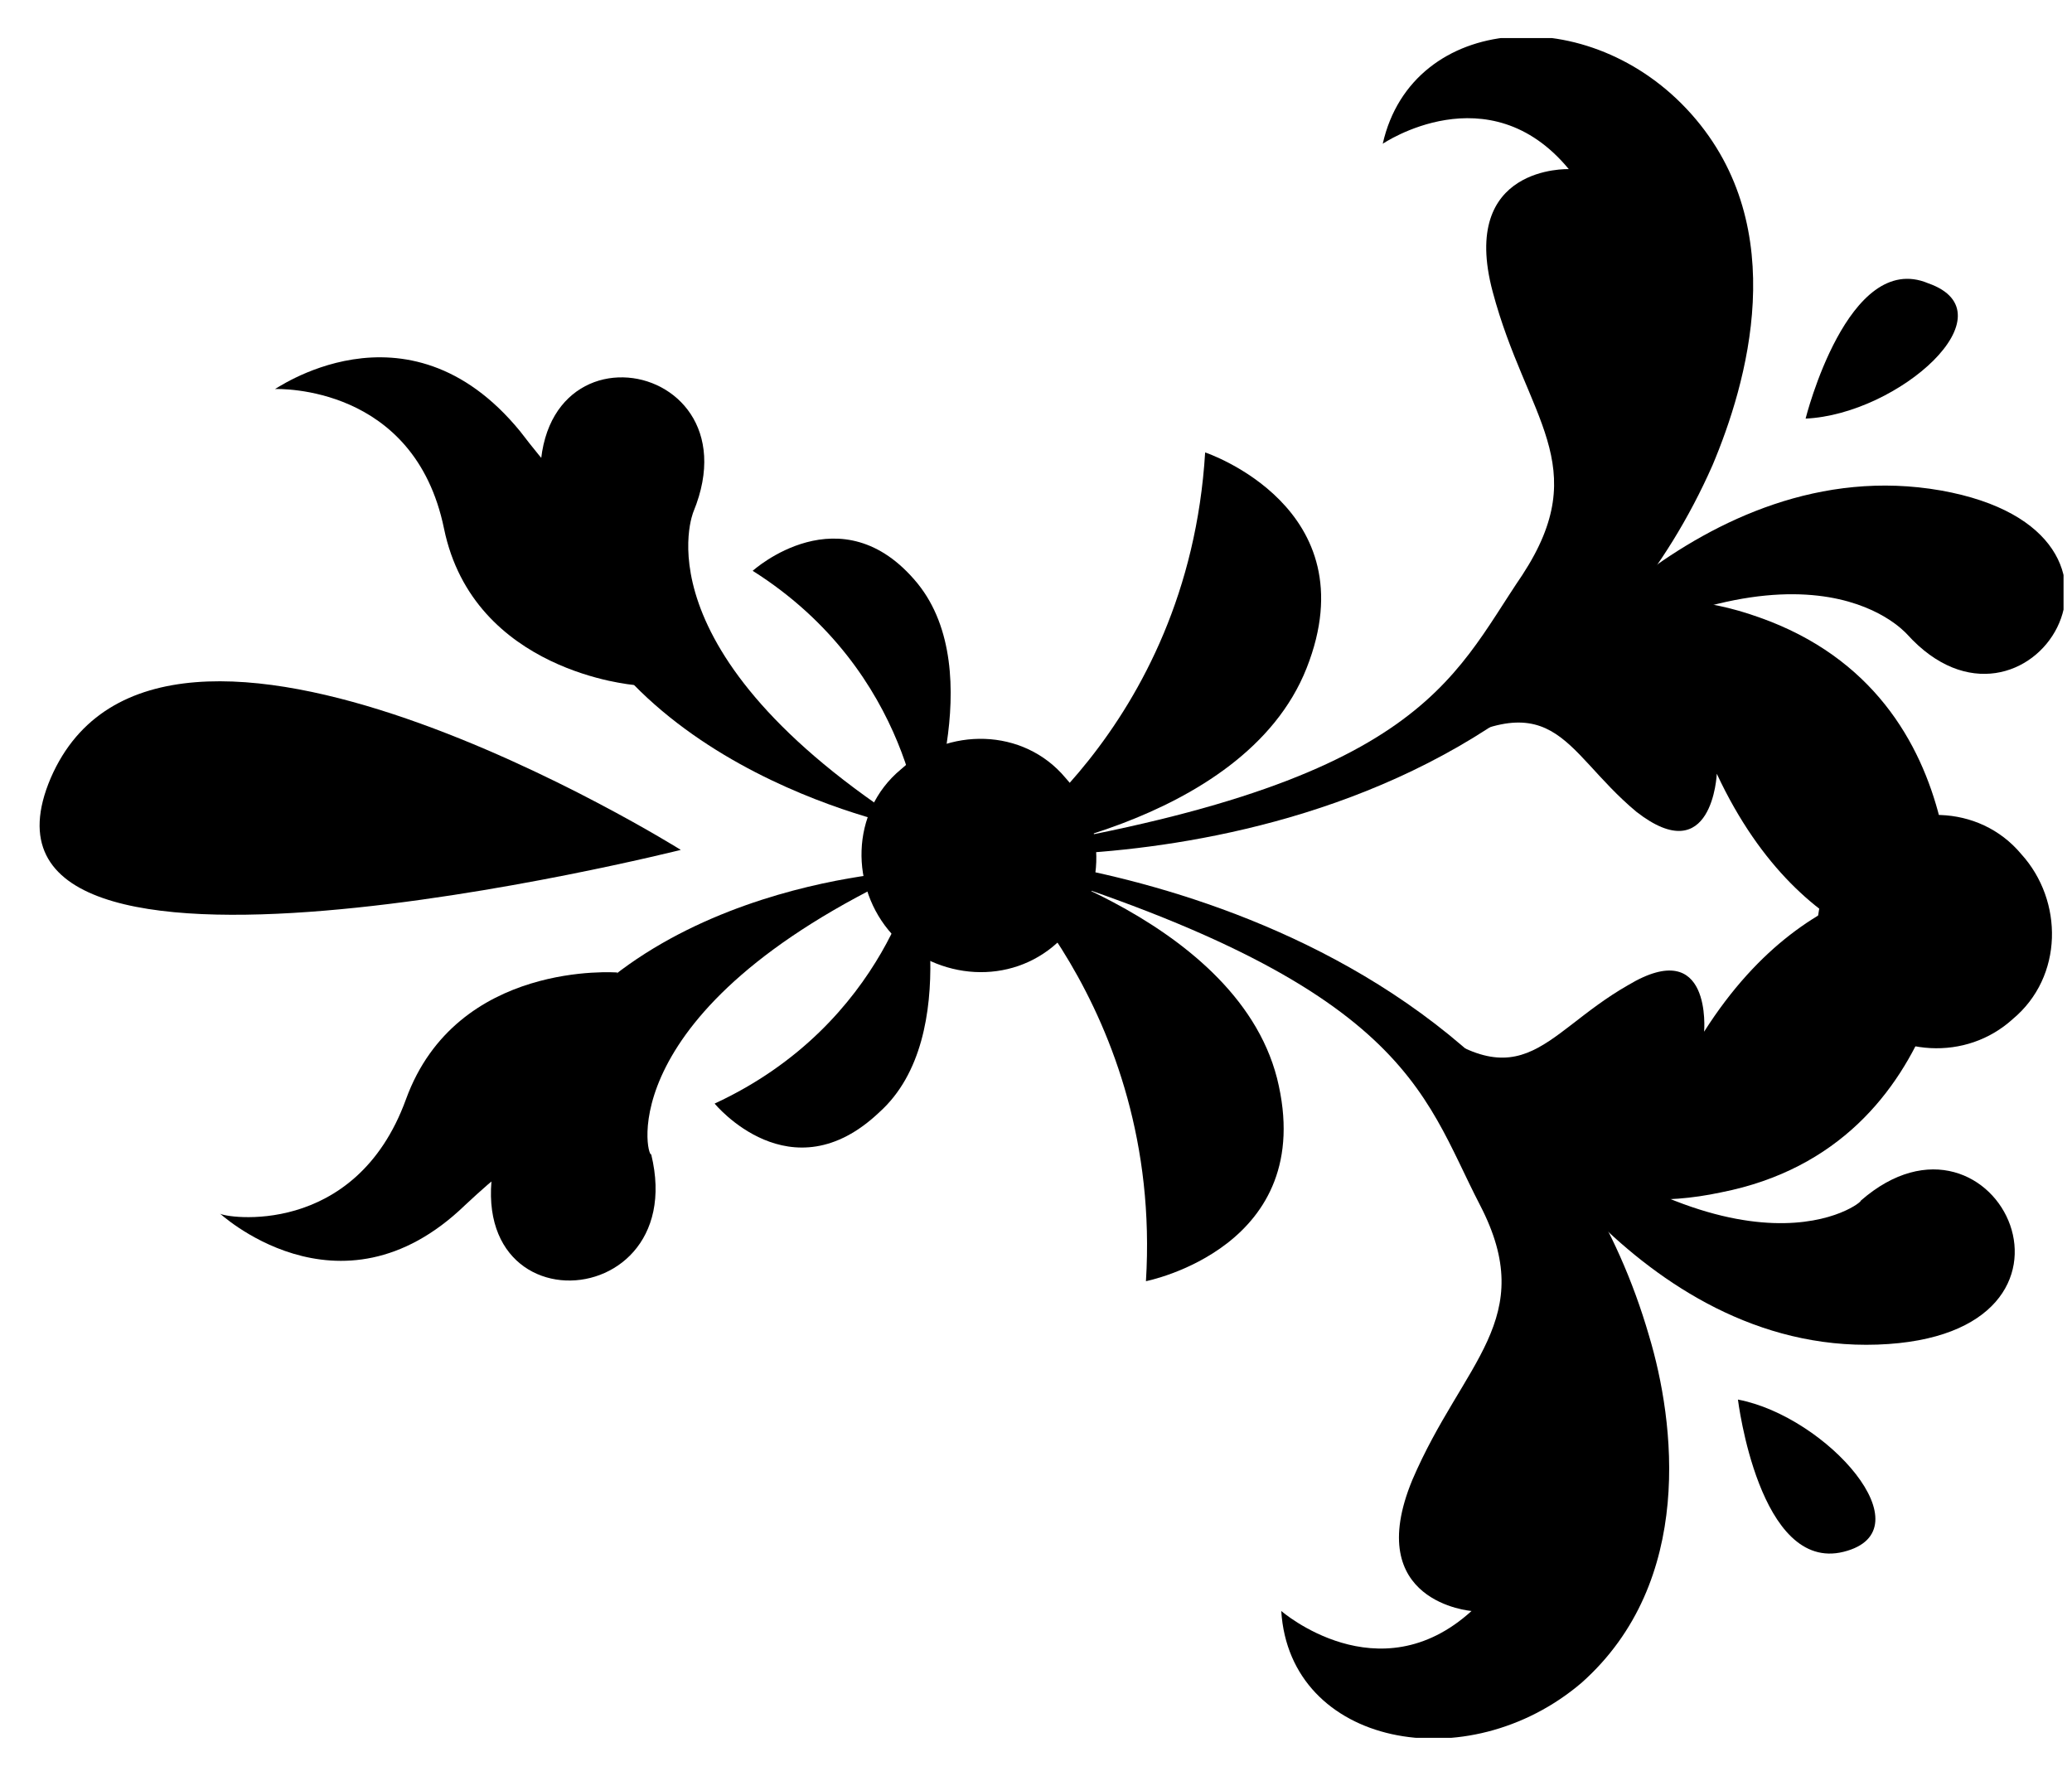
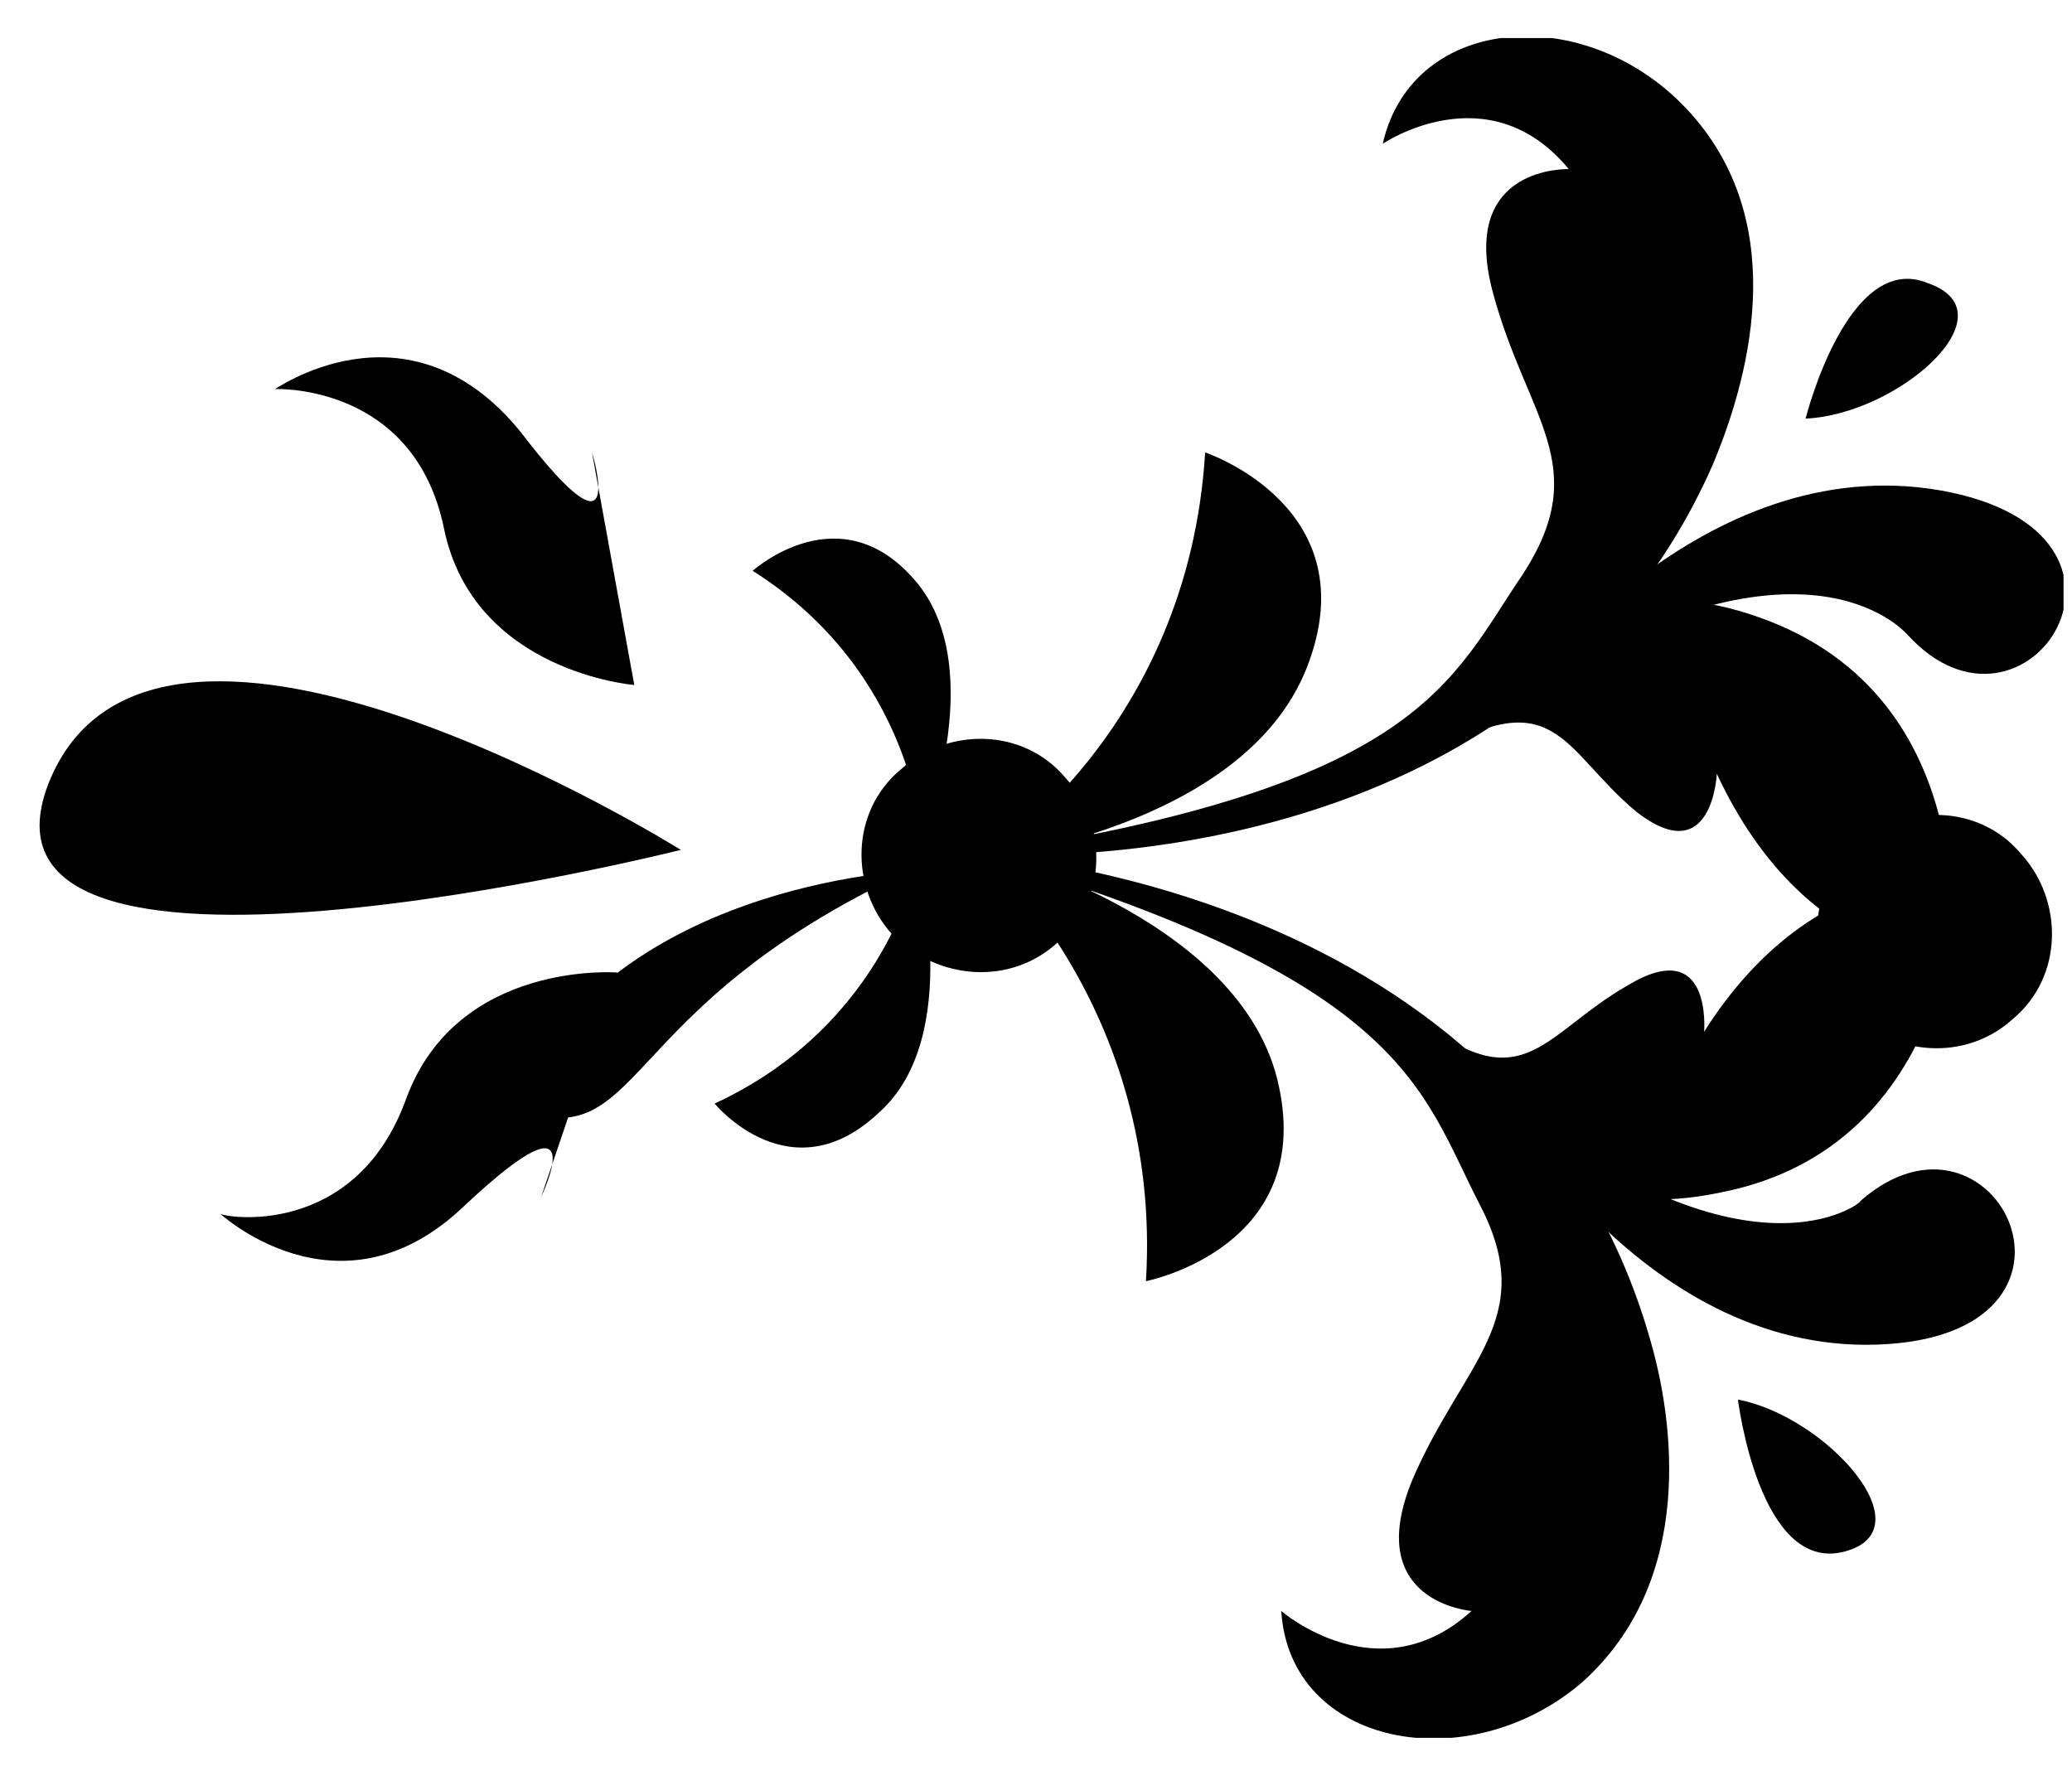
<svg xmlns="http://www.w3.org/2000/svg" width="49" height="42" viewBox="0 0 49 42" fill="none">
  <g clip-path="url(#clip0_4098_601)">
    <path d="M23.2 20.2C23.2 20.2 36 21.2 40.5 11C41.3 9.1 42.4 5.4 40 2.7C37.6 -7.09094e-05 33.4 0.3 32.7 3.4C32.7 3.4 35.2 1.7 37.1 4C37.1 4 34.5 3.9 35.3 6.9C36.1 9.9 37.7 11 36 13.6C34.3 16.1 33.6 18.6 23.2 20.2Z" fill="black" />
-     <path d="M21.6 19.6C21.6 19.6 14.5 18.3 13 12.8C11.5 7.3 18 8.2 16.4 12.1C16.4 12.1 15 15.4 21.6 19.6Z" fill="black" />
    <path d="M36 16.4C36 16.4 40.2 10.6 45.9 11.6C51.5 12.6 47.9 18.1 45.1 15C45 14.9 42.6 12.2 36 16.4Z" fill="black" />
    <path d="M14 10.7L15 16.2C15 16.2 11.2 15.9 10.5 12.5C9.8 9.1 6.6 9.2 6.5 9.2C6.4 9.3 9.6 6.9 12.3 10.2C14.9 13.6 14 10.7 14 10.7Z" fill="black" />
    <path d="M42.7 9.9C42.7 9.9 43.7 5.9 45.6 6.7C47.6 7.4 44.9 9.8 42.7 9.9Z" fill="black" />
    <path d="M33.6 18C33.6 18 36.3 12.7 41.6 14.6C47 16.5 46.1 22.7 46.1 22.7C46.1 22.7 42.7 22.8 40.6 18.3C40.6 18.3 40.5 20.6 38.7 19.2C36.9 17.7 36.8 16 33.6 18Z" fill="black" />
    <path d="M23.3 20.3C23.3 20.3 28.1 17.3 28.5 10.7C28.5 10.7 32.4 12 30.9 15.8C29.4 19.6 23.3 20.3 23.3 20.3Z" fill="black" />
    <path d="M21.8 19.8C21.8 19.8 21.6 15.9 17.8 13.5C17.8 13.5 19.9 11.6 21.7 13.8C23.4 15.9 21.8 19.8 21.8 19.8Z" fill="black" />
    <path d="M23.1 20.2C23.1 20.2 35.9 20.9 39 31.6C39.6 33.6 40.1 37.4 37.4 39.8C34.7 42.1 30.5 41.3 30.3 38.1C30.3 38.1 32.6 40.1 34.8 38.1C34.8 38.1 32.2 37.9 33.4 35C34.6 32.2 36.4 31.2 35 28.5C33.6 25.8 33.3 23.2 23.1 20.2Z" fill="black" />
-     <path d="M21.5 20.6C21.5 20.6 14.3 20.9 12.1 26.2C9.8 31.5 16.4 31.4 15.4 27.3C15.3 27.4 14.4 23.9 21.5 20.6Z" fill="black" />
+     <path d="M21.5 20.6C21.5 20.6 14.3 20.9 12.1 26.2C15.3 27.4 14.4 23.9 21.5 20.6Z" fill="black" />
    <path d="M35.3 25.7C35.3 25.7 38.7 32 44.4 31.8C50.1 31.6 47.2 25.6 44 28.4C44.1 28.4 41.3 30.7 35.3 25.7Z" fill="black" />
    <path d="M12.8 28.3L14.6 23C14.6 23 10.8 22.7 9.6 26C8.4 29.3 5.3 28.8 5.2 28.7C5.1 28.6 8 31.4 11 28.5C14.1 25.6 12.8 28.3 12.8 28.3Z" fill="black" />
    <path d="M41.1 33.1C41.1 33.1 41.6 37.2 43.6 36.7C45.6 36.2 43.2 33.5 41.1 33.1Z" fill="black" />
    <path d="M33.2 23.8C33.2 23.8 35.1 29.4 40.7 28.2C46.3 27.1 46.3 20.8 46.3 20.8C46.3 20.8 42.9 20.3 40.3 24.4C40.3 24.4 40.5 22.1 38.5 23.3C36.4 24.5 36 26.2 33.2 23.8Z" fill="black" />
    <path d="M23.2 20.1C23.2 20.1 27.5 23.8 27.1 30.3C27.1 30.3 31.2 29.5 30.2 25.5C29.2 21.6 23.2 20.1 23.2 20.1Z" fill="black" />
    <path d="M21.7 20.4C21.7 20.4 21 24.2 16.9 26.1C16.9 26.1 18.7 28.3 20.8 26.3C22.8 24.5 21.7 20.4 21.7 20.4Z" fill="black" />
    <path d="M21.1 22.1C20.1 21 20.1 19.2 21.3 18.2C22.4 17.2 24.2 17.2 25.2 18.4C26.2 19.5 26.2 21.3 25 22.3C23.9 23.3 22.2 23.2 21.1 22.1Z" fill="black" />
    <path d="M43.7 23.9C42.7 22.8 42.7 21 43.9 20C45 19 46.8 19 47.8 20.2C48.8 21.3 48.8 23.1 47.6 24.1C46.5 25.1 44.8 25 43.7 23.9Z" fill="black" />
    <path d="M16.1 20.1C16.1 20.1 3.8 12.4 1.2 18.4C-1.4 24.5 16.1 20.1 16.1 20.1Z" fill="black" />
  </g>
  <defs>
    <clipPath id="clip0_4098_601">
      <rect width="47.9" height="40.2" fill="white" transform="translate(48.8 41.1) rotate(-180)" />
    </clipPath>
  </defs>
</svg>